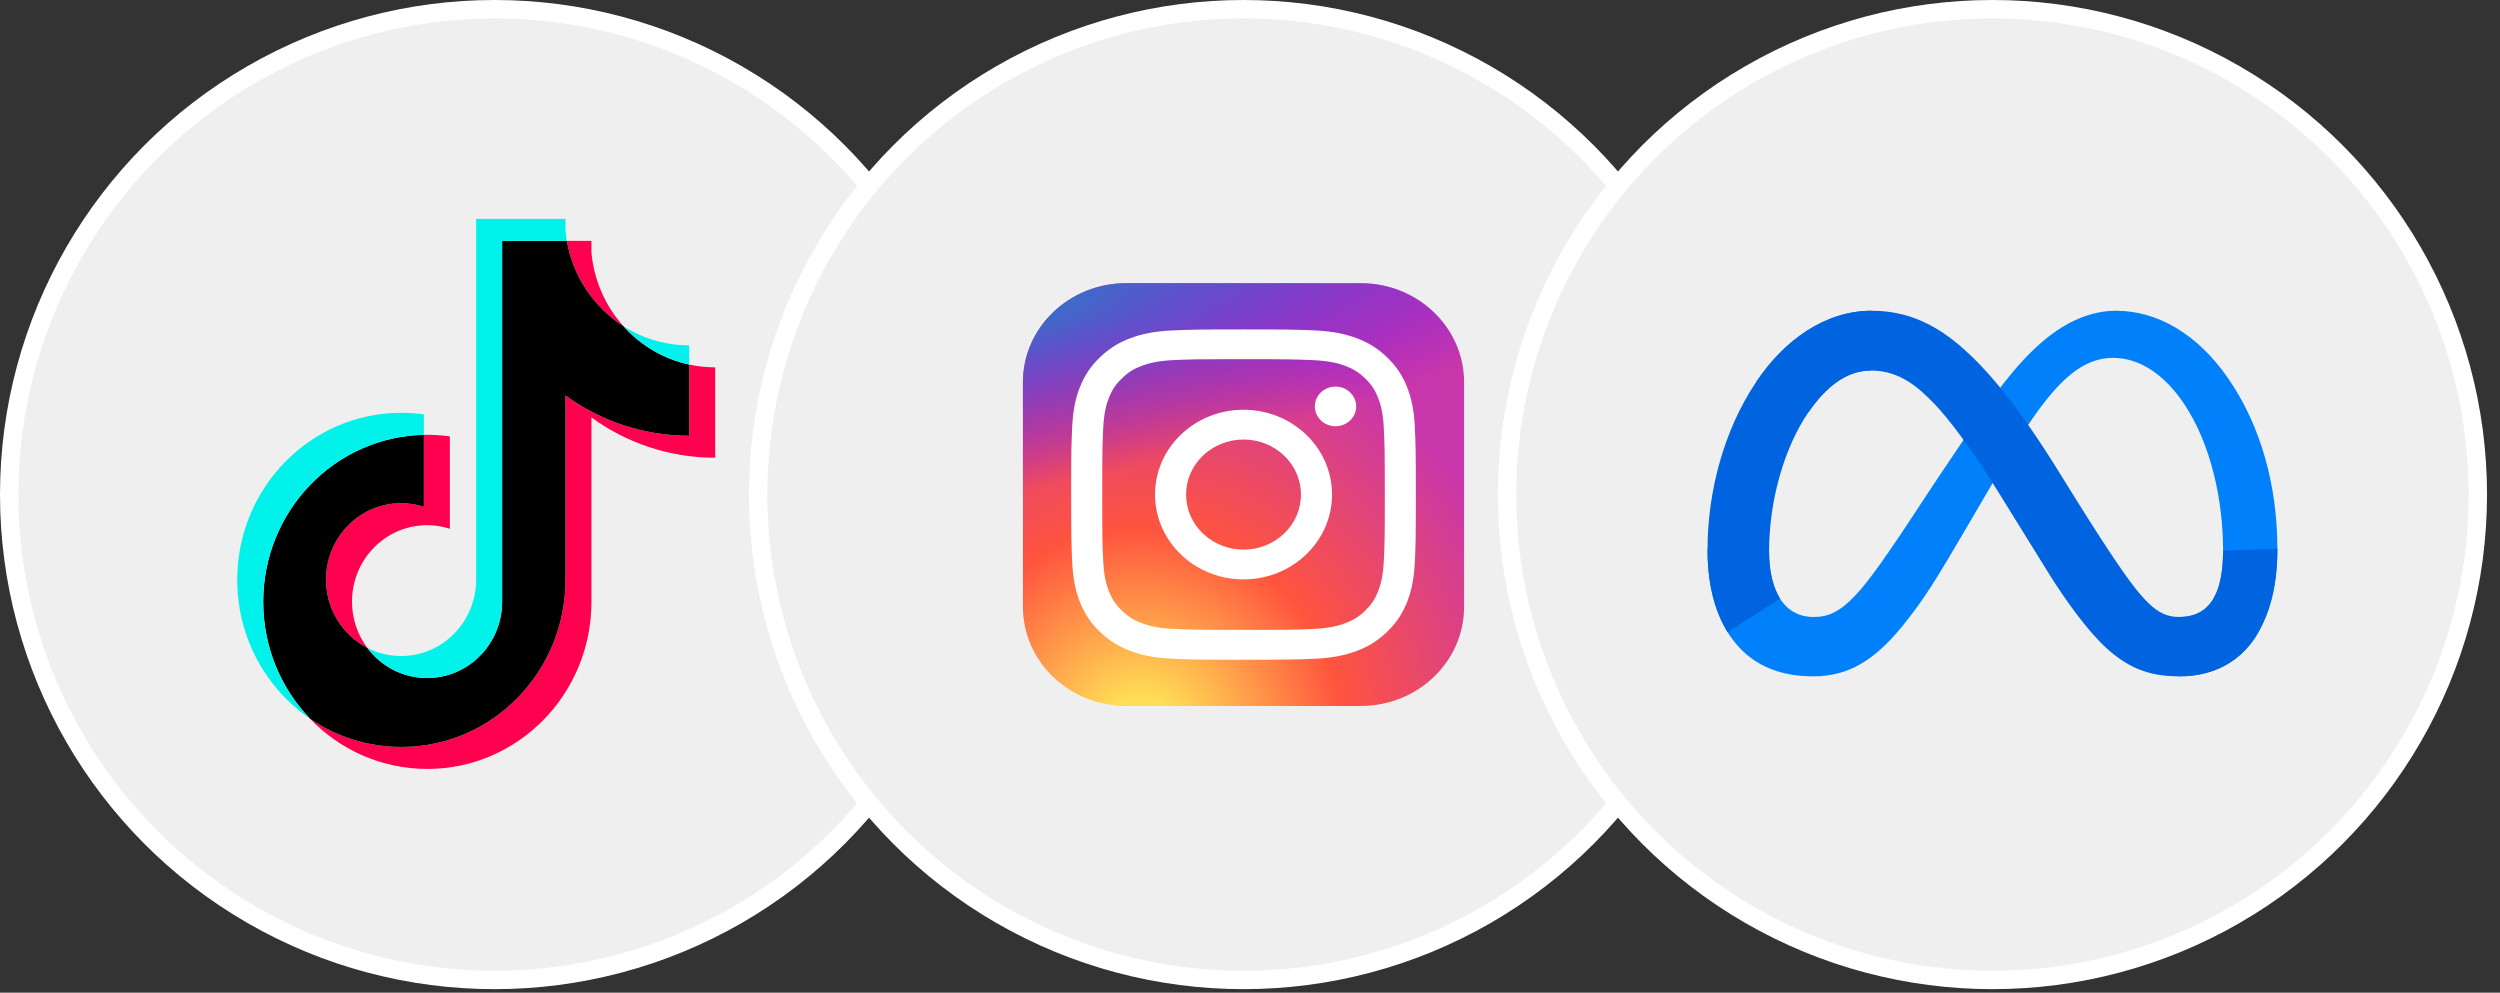
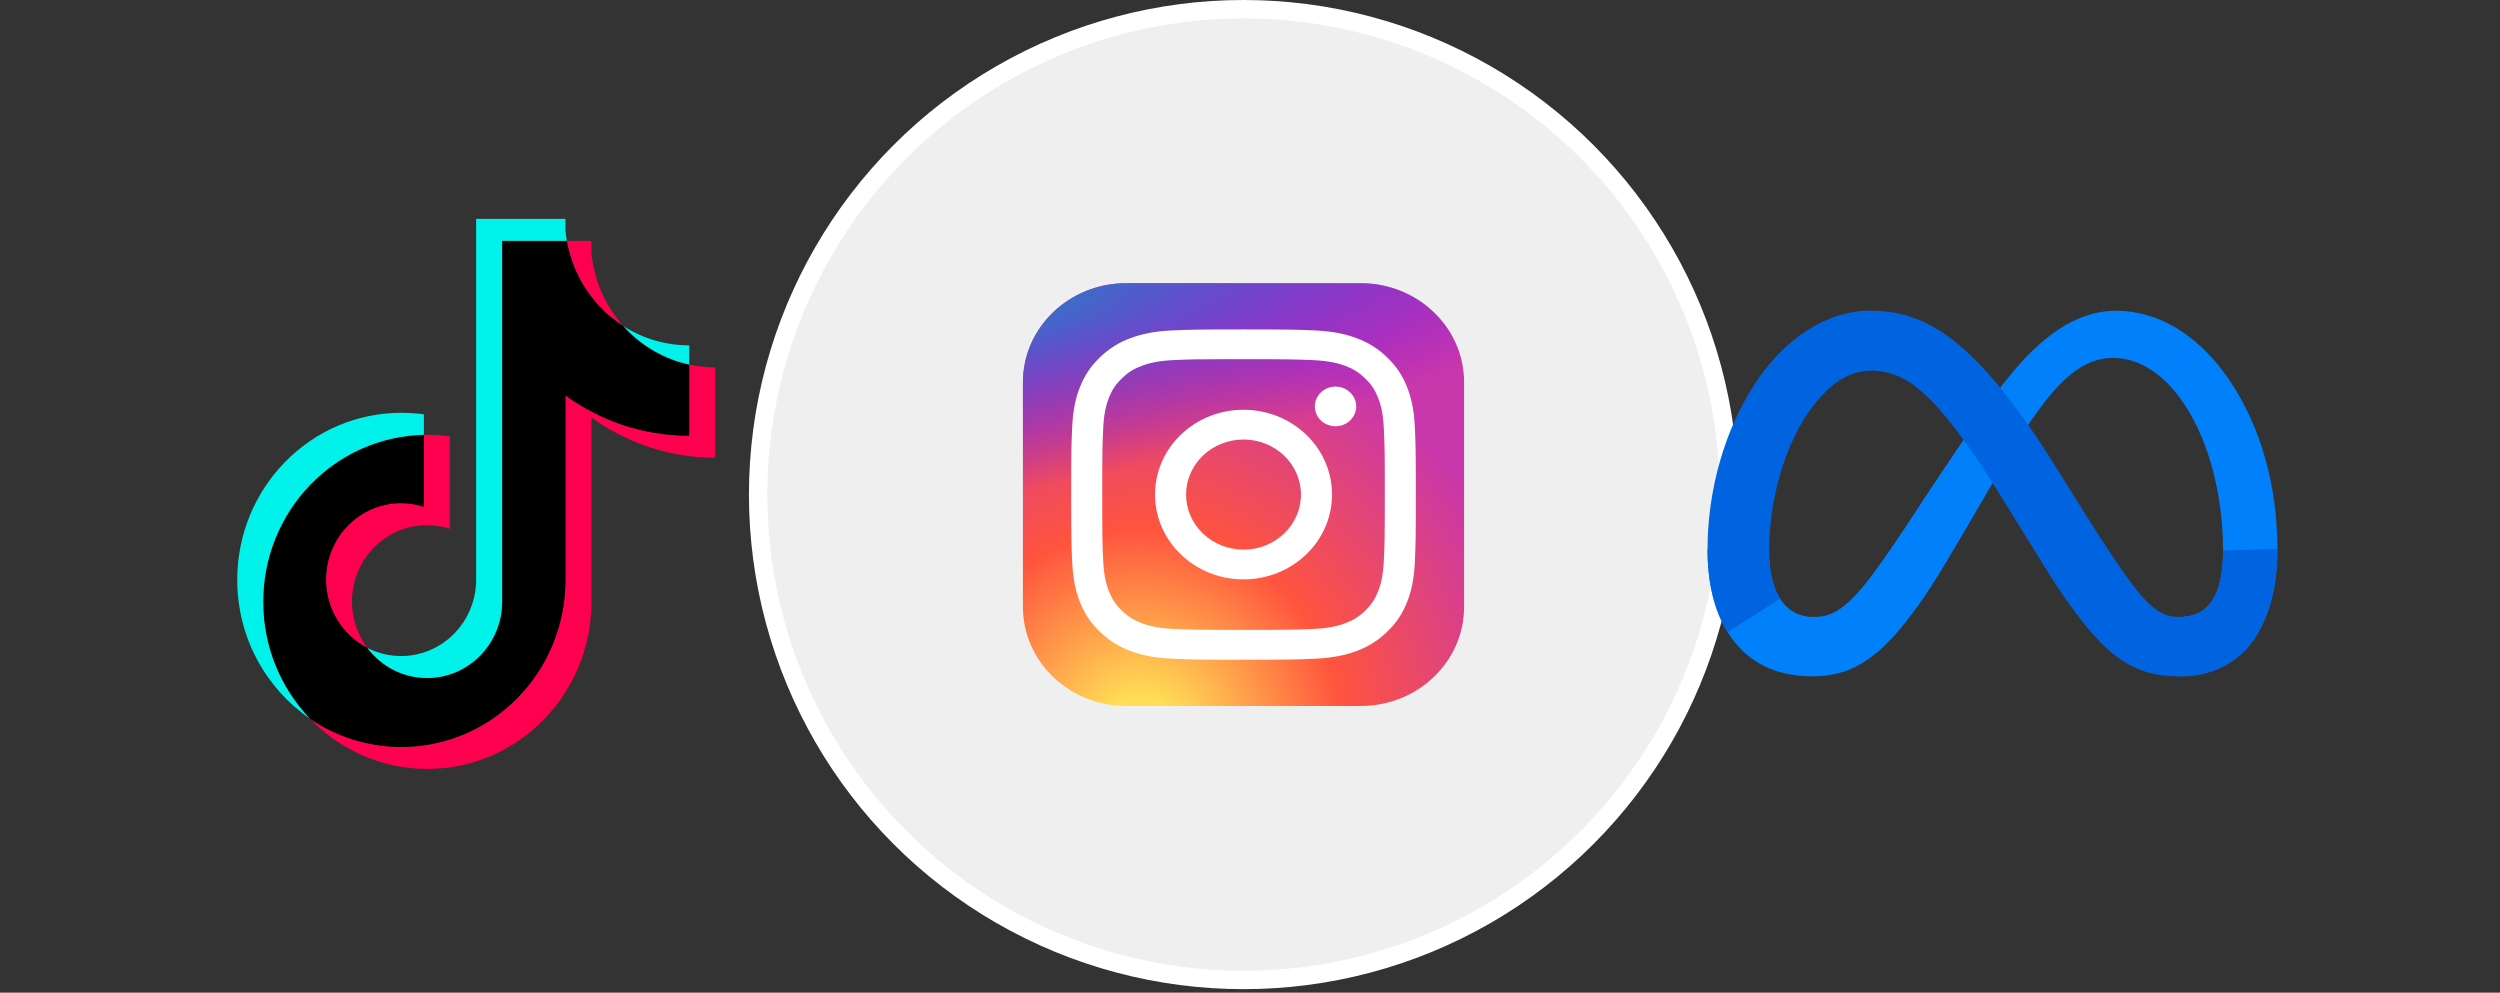
<svg xmlns="http://www.w3.org/2000/svg" width="136" height="54" viewBox="0 0 136 54" fill="none">
  <rect x="0" y="0" width="136" height="54" fill="#333333" stroke="none" />
-   <circle cx="26.905" cy="26.905" r="26.405" fill="#EFEFEF" stroke="white" />
  <circle cx="67.647" cy="26.905" r="26.405" fill="#EFEFEF" stroke="white" />
-   <circle cx="108.389" cy="26.905" r="26.405" fill="#EFEFEF" stroke="white" />
  <g clip-path="url(#clip0_3019_28334)">
    <path d="M32.174 22.708C34.071 24.088 36.395 24.901 38.905 24.901V19.984C38.43 19.984 37.956 19.933 37.492 19.833V23.703C34.982 23.703 32.658 22.891 30.761 21.511V31.545C30.761 36.564 26.764 40.633 21.833 40.633C19.994 40.633 18.284 40.067 16.863 39.096C18.485 40.783 20.745 41.83 23.247 41.83C28.177 41.83 32.174 37.761 32.174 32.742V22.708H32.174ZM33.918 17.747C32.949 16.669 32.312 15.275 32.174 13.735V13.102H30.835C31.172 15.06 32.322 16.733 33.918 17.747ZM19.982 35.244C19.44 34.521 19.147 33.637 19.149 32.727C19.149 30.432 20.977 28.57 23.233 28.57C23.653 28.57 24.071 28.636 24.471 28.765V23.738C24.003 23.673 23.531 23.645 23.058 23.655V27.568C22.658 27.439 22.24 27.373 21.819 27.373C19.564 27.373 17.735 29.234 17.735 31.53C17.735 33.154 18.649 34.559 19.982 35.244Z" fill="#FF004F" />
    <path d="M30.761 21.511C32.658 22.891 34.982 23.703 37.491 23.703V19.833C36.09 19.529 34.85 18.784 33.918 17.747C32.322 16.733 31.172 15.06 30.835 13.102H27.316V32.742C27.308 35.031 25.483 36.885 23.232 36.885C21.906 36.885 20.728 36.241 19.982 35.244C18.649 34.559 17.735 33.154 17.735 31.53C17.735 29.235 19.563 27.373 21.819 27.373C22.251 27.373 22.668 27.442 23.058 27.568V23.655C18.215 23.757 14.319 27.786 14.319 32.742C14.319 35.215 15.289 37.458 16.863 39.096C18.284 40.067 19.994 40.633 21.833 40.633C26.764 40.633 30.761 36.564 30.761 31.545L30.761 21.511Z" fill="black" />
    <path d="M37.492 19.832V18.786C36.228 18.788 34.99 18.428 33.918 17.747C34.867 18.804 36.116 19.534 37.492 19.833M30.835 13.102C30.802 12.915 30.778 12.727 30.761 12.538V11.905H25.902V31.544C25.895 33.834 24.07 35.688 21.819 35.688C21.181 35.688 20.551 35.537 19.982 35.244C20.728 36.241 21.906 36.884 23.232 36.884C25.483 36.884 27.308 35.031 27.316 32.741V13.102L30.835 13.102ZM23.059 23.655V22.541C22.653 22.484 22.243 22.456 21.834 22.456C16.903 22.456 12.906 26.525 12.906 31.544C12.906 34.691 14.477 37.464 16.864 39.096C15.289 37.457 14.319 35.215 14.319 32.741C14.319 27.786 18.215 23.757 23.059 23.655Z" fill="#00F2EA" />
  </g>
  <g clip-path="url(#clip1_3019_28334)">
    <path d="M74.022 15.405H61.272C58.166 15.405 55.647 17.819 55.647 20.796V33.015C55.647 35.992 58.166 38.405 61.272 38.405H74.022C77.129 38.405 79.647 35.992 79.647 33.015V20.796C79.647 17.819 77.129 15.405 74.022 15.405Z" fill="url(#paint0_radial_3019_28334)" />
    <path d="M74.022 15.405H61.272C58.166 15.405 55.647 17.819 55.647 20.796V33.015C55.647 35.992 58.166 38.405 61.272 38.405H74.022C77.129 38.405 79.647 35.992 79.647 33.015V20.796C79.647 17.819 77.129 15.405 74.022 15.405Z" fill="url(#paint1_radial_3019_28334)" />
    <path d="M67.648 17.921C65.102 17.921 64.782 17.932 63.782 17.975C62.784 18.019 62.103 18.17 61.507 18.393C60.89 18.622 60.367 18.929 59.846 19.429C59.325 19.928 59.004 20.429 58.764 21.02C58.532 21.591 58.374 22.244 58.329 23.201C58.284 24.159 58.272 24.465 58.272 26.905C58.272 29.345 58.283 29.651 58.329 30.609C58.375 31.566 58.533 32.218 58.764 32.79C59.004 33.381 59.324 33.882 59.846 34.381C60.367 34.881 60.89 35.189 61.506 35.418C62.102 35.64 62.784 35.792 63.782 35.836C64.782 35.879 65.101 35.89 67.647 35.89C70.193 35.89 70.512 35.879 71.512 35.836C72.51 35.792 73.192 35.64 73.788 35.418C74.405 35.189 74.927 34.881 75.448 34.381C75.969 33.882 76.29 33.381 76.53 32.79C76.76 32.218 76.919 31.565 76.966 30.609C77.01 29.651 77.022 29.345 77.022 26.905C77.022 24.465 77.01 24.159 76.966 23.201C76.919 22.244 76.76 21.591 76.53 21.02C76.29 20.429 75.969 19.928 75.448 19.429C74.927 18.929 74.405 18.622 73.788 18.393C73.19 18.17 72.508 18.019 71.51 17.975C70.51 17.932 70.192 17.921 67.645 17.921H67.648ZM66.807 19.54C67.057 19.54 67.335 19.54 67.648 19.54C70.151 19.54 70.448 19.549 71.436 19.592C72.35 19.632 72.847 19.778 73.177 19.901C73.615 20.064 73.927 20.259 74.254 20.573C74.583 20.887 74.786 21.187 74.956 21.606C75.084 21.922 75.237 22.398 75.279 23.274C75.324 24.221 75.334 24.506 75.334 26.903C75.334 29.301 75.324 29.586 75.279 30.533C75.237 31.409 75.084 31.884 74.956 32.2C74.786 32.62 74.583 32.918 74.254 33.233C73.926 33.547 73.615 33.742 73.177 33.904C72.847 34.028 72.35 34.174 71.436 34.214C70.448 34.257 70.151 34.266 67.648 34.266C65.145 34.266 64.848 34.257 63.86 34.214C62.946 34.174 62.45 34.027 62.119 33.904C61.681 33.741 61.369 33.547 61.041 33.232C60.713 32.918 60.51 32.619 60.339 32.2C60.211 31.883 60.058 31.408 60.016 30.532C59.971 29.585 59.962 29.3 59.962 26.901C59.962 24.502 59.971 24.219 60.016 23.272C60.058 22.396 60.211 21.92 60.339 21.604C60.509 21.184 60.713 20.885 61.041 20.57C61.369 20.256 61.681 20.061 62.119 19.898C62.449 19.775 62.946 19.629 63.86 19.588C64.725 19.551 65.06 19.54 66.807 19.538V19.54ZM72.652 21.032C72.031 21.032 71.527 21.514 71.527 22.11C71.527 22.705 72.031 23.188 72.652 23.188C73.273 23.188 73.777 22.705 73.777 22.11C73.777 21.514 73.273 21.031 72.652 21.031V21.032ZM67.648 22.291C64.989 22.291 62.834 24.357 62.834 26.905C62.834 29.453 64.989 31.518 67.648 31.518C70.307 31.518 72.462 29.453 72.462 26.905C72.462 24.357 70.307 22.291 67.648 22.291H67.648ZM67.648 23.91C69.374 23.91 70.773 25.251 70.773 26.905C70.773 28.559 69.374 29.9 67.648 29.9C65.922 29.9 64.523 28.559 64.523 26.905C64.523 25.251 65.922 23.91 67.648 23.91Z" fill="white" />
  </g>
  <g clip-path="url(#clip2_3019_28334)">
    <path d="M96.237 30.021C96.237 31.164 96.497 32.042 96.837 32.573C97.282 33.268 97.946 33.563 98.623 33.563C99.496 33.563 100.295 33.353 101.834 31.297C103.068 29.649 104.521 27.335 105.499 25.885L107.155 23.427C108.305 21.721 109.636 19.824 111.163 18.538C112.409 17.488 113.753 16.905 115.106 16.905C117.377 16.905 119.541 18.177 121.197 20.561C123.009 23.172 123.889 26.462 123.889 29.856C123.889 31.874 123.477 33.357 122.776 34.528C122.099 35.661 120.78 36.793 118.56 36.793V33.563C120.461 33.563 120.935 31.876 120.935 29.946C120.935 27.195 120.271 24.142 118.808 21.96C117.77 20.413 116.425 19.468 114.944 19.468C113.344 19.468 112.055 20.634 110.607 22.713C109.838 23.818 109.048 25.164 108.16 26.683L107.184 28.355C105.222 31.715 104.725 32.48 103.744 33.743C102.024 35.955 100.556 36.793 98.623 36.793C96.33 36.793 94.88 35.834 93.982 34.389C93.249 33.211 92.889 31.666 92.889 29.905L96.237 30.021Z" fill="#0081FB" />
    <path d="M95.529 20.789C97.064 18.504 99.28 16.905 101.82 16.905C103.292 16.905 104.755 17.326 106.283 18.531C107.953 19.848 109.734 22.017 111.956 25.591L112.753 26.874C114.676 29.968 115.77 31.561 116.411 32.311C117.234 33.275 117.811 33.563 118.56 33.563C120.461 33.563 120.935 31.876 120.935 29.946L123.889 29.856C123.889 31.874 123.477 33.357 122.776 34.528C122.099 35.661 120.78 36.793 118.56 36.793C117.18 36.793 115.958 36.503 114.606 35.272C113.567 34.326 112.352 32.647 111.417 31.137L108.637 26.651C107.242 24.4 105.962 22.722 105.222 21.961C104.425 21.144 103.401 20.157 101.767 20.157C100.444 20.157 99.321 21.054 98.381 22.425L95.529 20.789Z" fill="url(#paint2_linear_3019_28334)" />
    <path d="M101.767 20.157C100.444 20.157 99.32 21.054 98.38 22.425C97.051 24.363 96.237 27.249 96.237 30.021C96.237 31.164 96.497 32.042 96.837 32.573L93.982 34.389C93.249 33.211 92.889 31.666 92.889 29.905C92.889 26.703 93.799 23.366 95.529 20.789C97.064 18.504 99.279 16.905 101.82 16.905L101.767 20.157Z" fill="url(#paint3_linear_3019_28334)" />
  </g>
  <defs>
    <radialGradient id="paint0_radial_3019_28334" cx="0" cy="0" r="1" gradientUnits="userSpaceOnUse" gradientTransform="translate(62.022 40.177) rotate(-90) scale(22.795 22.123)">
      <stop stop-color="#FFDD55" />
      <stop offset="0.1" stop-color="#FFDD55" />
      <stop offset="0.5" stop-color="#FF543E" />
      <stop offset="1" stop-color="#C837AB" />
    </radialGradient>
    <radialGradient id="paint1_radial_3019_28334" cx="0" cy="0" r="1" gradientTransform="matrix(2.087 9.991 -42.974 8.244 51.627 17.062)" gradientUnits="userSpaceOnUse">
      <stop stop-color="#3771C8" />
      <stop offset="0.128" stop-color="#3771C8" />
      <stop offset="1" stop-color="#6600FF" stop-opacity="0" />
    </radialGradient>
    <linearGradient id="paint2_linear_3019_28334" x1="489.108" y1="1129.29" x2="2620.69" y2="1240.76" gradientUnits="userSpaceOnUse">
      <stop stop-color="#0064E1" />
      <stop offset="0.4" stop-color="#0064E1" />
      <stop offset="0.83" stop-color="#0073EE" />
      <stop offset="1" stop-color="#0082FB" />
    </linearGradient>
    <linearGradient id="paint3_linear_3019_28334" x1="578.004" y1="1464.21" x2="578.004" y2="704.12" gradientUnits="userSpaceOnUse">
      <stop stop-color="#0082FB" />
      <stop offset="1" stop-color="#0064E0" />
    </linearGradient>
    <clipPath id="clip0_3019_28334">
      <rect width="26" height="30" fill="white" transform="translate(12.906 11.905)" />
    </clipPath>
    <clipPath id="clip1_3019_28334">
      <rect width="24" height="23" fill="white" transform="translate(55.647 15.405)" />
    </clipPath>
    <clipPath id="clip2_3019_28334">
      <rect width="31" height="20" fill="white" transform="translate(92.889 16.905)" />
    </clipPath>
  </defs>
</svg>